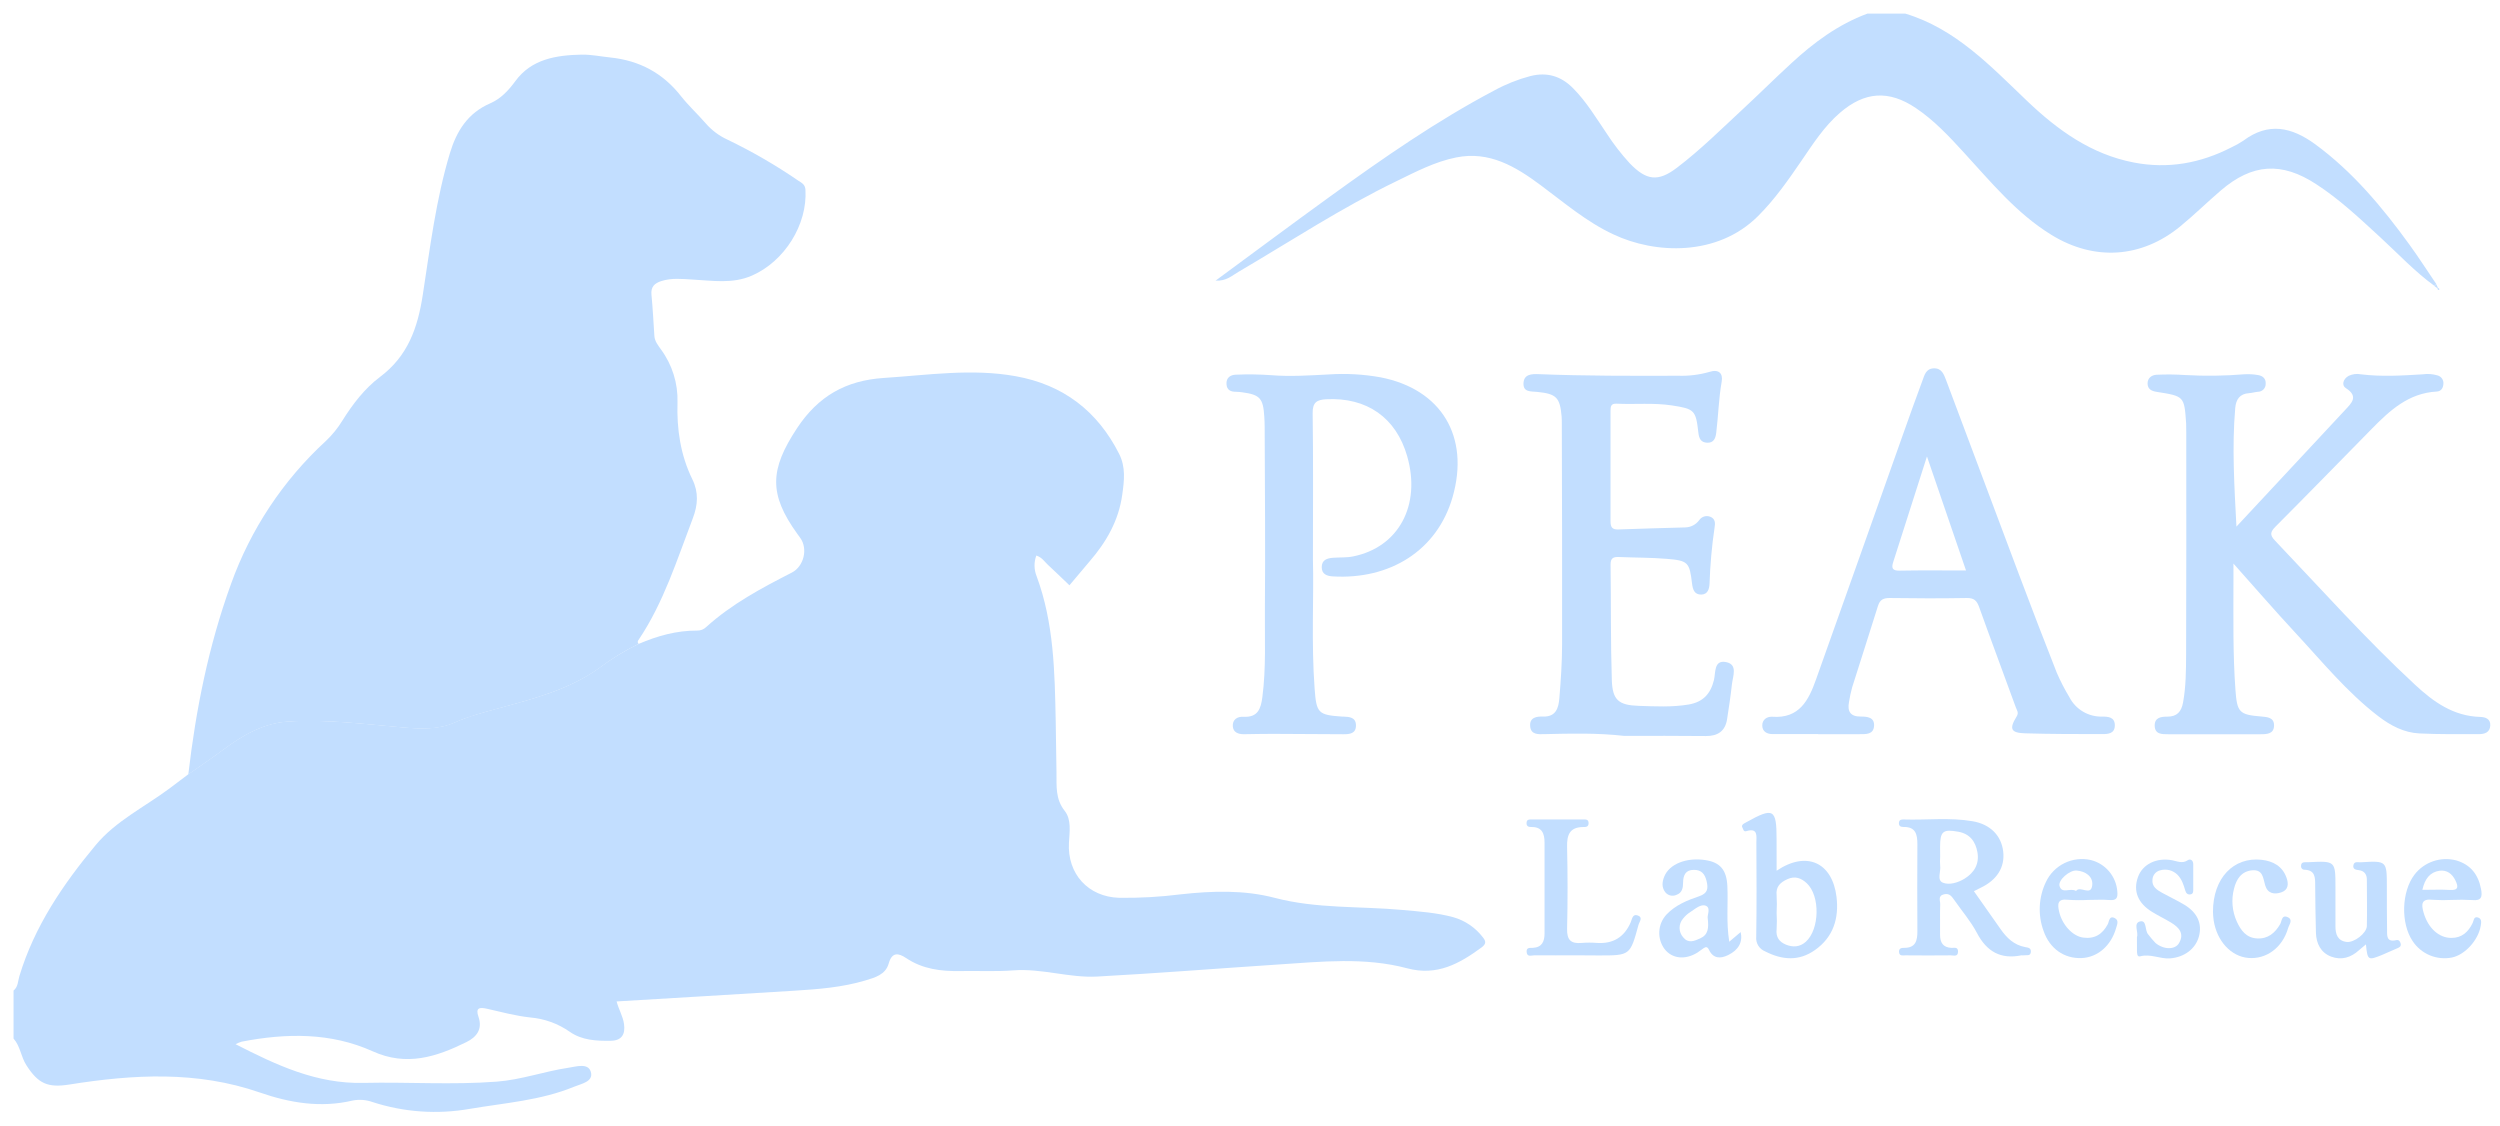
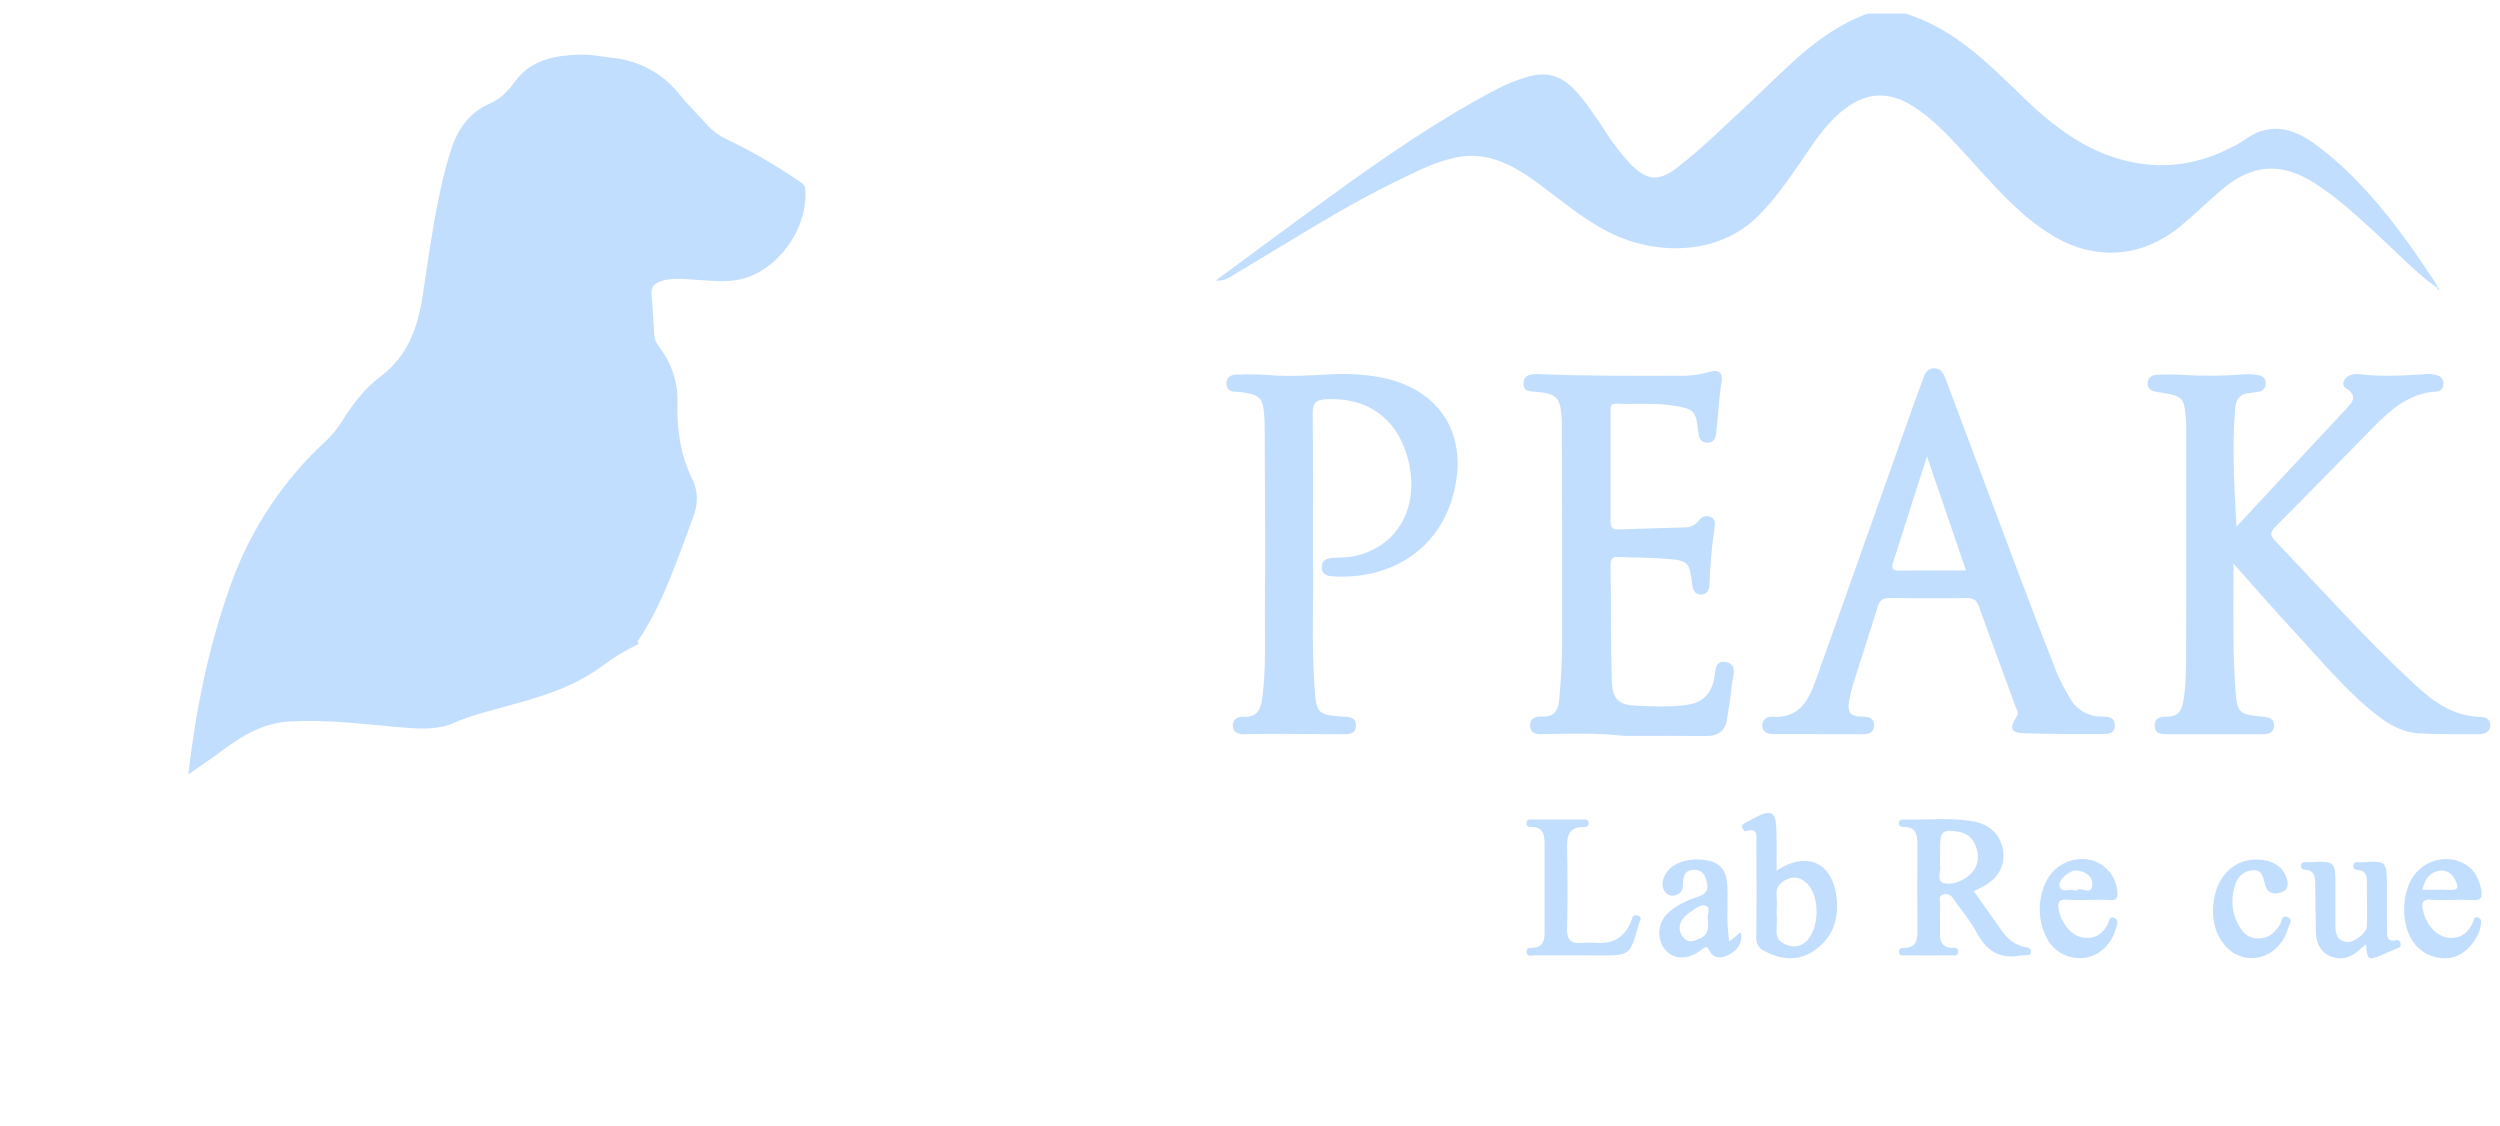
<svg xmlns="http://www.w3.org/2000/svg" width="171" height="77" viewBox="0 0 171 77" fill="none">
-   <path d="M43.686 44.042C44.964 43.495 46.277 43.125 47.686 43.131C47.799 43.134 47.912 43.115 48.017 43.074C48.123 43.033 48.219 42.971 48.301 42.892C50.04 41.315 52.091 40.224 54.162 39.164C54.981 38.744 55.276 37.543 54.739 36.795C54.673 36.702 54.604 36.609 54.537 36.516C52.566 33.785 52.66 32.112 54.507 29.303C55.958 27.099 57.846 26.023 60.459 25.851C63.465 25.656 66.463 25.191 69.47 25.732C72.71 26.313 75.066 28.107 76.551 31.049C77.008 31.956 76.896 32.89 76.763 33.828C76.525 35.594 75.679 37.068 74.532 38.395C74.066 38.938 73.61 39.488 73.15 40.034C72.658 39.564 72.169 39.089 71.67 38.627C71.444 38.42 71.282 38.13 70.884 37.998C70.716 38.453 70.722 38.955 70.902 39.405C72.092 42.616 72.143 45.965 72.211 49.33C72.235 50.505 72.247 51.681 72.264 52.856C72.276 53.761 72.178 54.645 72.826 55.465C73.297 56.06 73.157 56.899 73.116 57.642C72.996 59.77 74.428 61.346 76.551 61.41C77.959 61.429 79.367 61.349 80.764 61.172C82.923 60.934 85.103 60.864 87.191 61.413C90.071 62.168 93.007 61.974 95.912 62.24C97.085 62.347 98.259 62.425 99.402 62.736C100.21 62.964 100.923 63.449 101.431 64.117C101.663 64.403 101.644 64.576 101.336 64.807C99.818 65.919 98.29 66.775 96.256 66.233C93.351 65.456 90.384 65.779 87.429 65.972C83.303 66.243 79.183 66.573 75.053 66.796C73.135 66.9 71.254 66.225 69.309 66.373C68.1 66.465 66.892 66.397 65.683 66.42C64.368 66.444 63.108 66.29 61.978 65.531C61.46 65.185 61.013 65.097 60.787 65.905C60.573 66.67 59.84 66.868 59.186 67.064C57.607 67.537 55.972 67.662 54.338 67.764C50.299 68.015 46.259 68.253 42.177 68.498C42.313 69.035 42.607 69.501 42.683 70.043C42.783 70.766 42.51 71.177 41.783 71.189C40.802 71.207 39.795 71.156 38.968 70.571C38.168 70.013 37.234 69.676 36.262 69.594C35.269 69.487 34.29 69.221 33.312 68.999C32.811 68.886 32.509 68.919 32.725 69.541C33.02 70.395 32.608 70.932 31.894 71.284C29.844 72.292 27.813 72.959 25.491 71.909C22.62 70.613 19.578 70.661 16.529 71.25C16.385 71.296 16.245 71.353 16.11 71.422C18.928 72.864 21.659 74.145 24.853 74.07C27.895 74.001 30.939 74.217 33.984 73.984C35.659 73.856 37.234 73.28 38.878 73.035C39.427 72.952 40.229 72.689 40.413 73.316C40.612 73.989 39.757 74.129 39.262 74.335C36.979 75.274 34.523 75.439 32.122 75.848C29.904 76.237 27.625 76.077 25.484 75.381C25.047 75.224 24.575 75.188 24.119 75.277C21.94 75.795 19.819 75.438 17.773 74.728C13.474 73.237 9.126 73.484 4.751 74.181C3.254 74.419 2.61 74.117 1.803 72.86C1.432 72.28 1.389 71.559 0.926 71.036V67.756C1.242 67.502 1.223 67.107 1.325 66.77C2.353 63.364 4.313 60.485 6.553 57.794C7.92 56.155 9.88 55.204 11.578 53.942C12.013 53.621 12.442 53.291 12.873 52.965C13.668 52.406 14.476 51.865 15.255 51.284C16.586 50.291 18.018 49.459 19.695 49.35C22.335 49.178 24.966 49.533 27.594 49.756C28.815 49.859 29.984 49.911 31.133 49.4C32.077 48.981 33.079 48.724 34.077 48.449C36.485 47.791 38.913 47.177 40.985 45.687C41.829 45.051 42.734 44.5 43.686 44.042Z" fill="#C2DEFF" />
  <path d="M130.32 0.93C133.788 1.977 136.166 4.535 138.67 6.921C140.755 8.906 143.043 10.556 145.95 11.115C148.298 11.571 150.516 11.165 152.628 10.08C152.915 9.948 153.191 9.793 153.453 9.617C155.156 8.345 156.735 8.687 158.348 9.857C160.938 11.756 162.948 14.173 164.805 16.731C165.442 17.613 166.033 18.53 166.644 19.431L166.514 19.553C165.164 18.573 164.029 17.351 162.807 16.227C161.411 14.946 160.03 13.637 158.434 12.602C156.063 11.048 154.054 11.184 151.902 13.031C150.966 13.834 150.082 14.703 149.129 15.485C146.476 17.663 143.245 17.867 140.321 16.068C137.931 14.601 136.177 12.443 134.32 10.423C133.31 9.32 132.291 8.227 131.039 7.388C129.187 6.144 127.538 6.259 125.847 7.72C124.768 8.652 124.01 9.841 123.217 11C122.309 12.327 121.39 13.646 120.243 14.787C117.456 17.561 113.201 17.377 110.362 16.034C108.519 15.179 106.996 13.864 105.384 12.669C103.669 11.392 101.867 10.311 99.601 10.77C98.155 11.058 96.838 11.751 95.53 12.388C91.774 14.202 88.291 16.493 84.699 18.602C84.27 18.852 83.88 19.237 83.144 19.196C85.844 17.211 88.41 15.296 91.005 13.42C94.613 10.812 98.259 8.272 102.214 6.185C102.995 5.758 103.824 5.428 104.685 5.201C105.832 4.915 106.778 5.21 107.593 6.03C108.512 6.953 109.175 8.069 109.902 9.137C110.368 9.857 110.893 10.536 111.472 11.167C112.608 12.346 113.408 12.458 114.701 11.474C116.327 10.238 117.774 8.795 119.268 7.411C120.363 6.396 121.423 5.339 122.52 4.333C124.062 2.909 125.735 1.669 127.732 0.93H130.32Z" fill="#C2DEFF" />
  <path d="M43.686 44.042C42.736 44.503 41.833 45.057 40.992 45.696C38.92 47.182 36.486 47.797 34.084 48.458C33.086 48.732 32.084 48.99 31.14 49.409C29.991 49.927 28.822 49.868 27.601 49.765C24.973 49.542 22.342 49.185 19.702 49.359C18.023 49.468 16.593 50.3 15.262 51.292C14.483 51.874 13.675 52.414 12.88 52.974C13.398 48.527 14.262 44.192 15.802 39.941C17.14 36.207 19.364 32.853 22.284 30.168C22.723 29.753 23.105 29.283 23.42 28.768C24.125 27.641 24.94 26.572 25.995 25.78C27.895 24.356 28.57 22.434 28.917 20.178C29.418 16.929 29.819 13.651 30.772 10.482C31.23 8.961 31.996 7.732 33.535 7.066C34.246 6.757 34.77 6.202 35.245 5.555C36.35 4.036 38.049 3.772 39.782 3.737C40.436 3.725 41.092 3.865 41.748 3.932C43.733 4.138 45.344 4.996 46.584 6.582C47.102 7.236 47.717 7.801 48.263 8.429C48.675 8.907 49.185 9.289 49.758 9.551C51.439 10.361 53.056 11.296 54.594 12.351C54.822 12.502 55.071 12.607 55.093 12.978C55.234 15.376 53.653 17.877 51.442 18.847C50.099 19.436 48.734 19.192 47.37 19.122C46.651 19.08 45.94 18.999 45.235 19.225C44.771 19.372 44.508 19.616 44.56 20.157C44.652 21.098 44.695 22.044 44.76 22.987C44.786 23.349 45.013 23.619 45.209 23.9C45.981 24.948 46.379 26.224 46.341 27.525C46.285 29.352 46.546 31.131 47.359 32.79C47.798 33.683 47.734 34.542 47.391 35.445C46.308 38.28 45.404 41.194 43.691 43.749C43.614 43.844 43.584 43.944 43.686 44.042Z" fill="#C2DEFF" />
  <path d="M152.972 36.02C155.458 33.357 157.939 30.695 160.415 28.033C160.828 27.586 161.361 27.118 160.453 26.546C160.152 26.357 160.259 25.92 160.65 25.707C160.912 25.584 161.208 25.547 161.492 25.604C162.897 25.776 164.299 25.69 165.703 25.604C166.046 25.555 166.395 25.58 166.727 25.678C166.853 25.712 166.963 25.789 167.036 25.897C167.11 26.005 167.142 26.135 167.128 26.265C167.11 26.553 166.967 26.771 166.66 26.783C164.75 26.888 163.466 28.071 162.228 29.334C160.035 31.566 157.852 33.807 155.643 36.022C155.298 36.376 155.234 36.581 155.603 36.97C158.767 40.293 161.821 43.718 165.197 46.844C166.461 48.018 167.818 48.984 169.644 49.038C169.979 49.048 170.362 49.154 170.335 49.63C170.307 50.106 169.941 50.217 169.544 50.215C168.193 50.215 166.841 50.233 165.492 50.167C164.432 50.117 163.517 49.633 162.679 48.991C160.52 47.336 158.817 45.233 156.98 43.258C155.598 41.769 154.268 40.23 152.768 38.549C152.768 39.088 152.768 39.44 152.768 39.794C152.768 42.259 152.725 44.724 152.904 47.187C153.016 48.718 153.158 48.888 154.671 49.009C155.097 49.043 155.545 49.081 155.545 49.611C155.545 50.207 155.061 50.222 154.607 50.222C152.51 50.222 150.414 50.222 148.317 50.222C147.877 50.222 147.383 50.238 147.381 49.62C147.381 49.067 147.835 49.017 148.245 49.019C148.917 49.019 149.208 48.674 149.322 48.045C149.519 46.966 149.524 45.875 149.53 44.791C149.552 39.713 149.54 34.636 149.54 29.557C149.54 29.357 149.54 29.155 149.531 28.955C149.404 27.106 149.404 27.099 147.519 26.804C147.16 26.748 146.901 26.616 146.894 26.236C146.887 25.856 147.179 25.651 147.507 25.633C148.166 25.602 148.825 25.609 149.483 25.654C150.83 25.729 152.18 25.712 153.524 25.6C153.839 25.582 154.155 25.601 154.465 25.657C154.771 25.711 154.994 25.897 154.973 26.248C154.975 26.32 154.963 26.392 154.936 26.459C154.91 26.526 154.87 26.587 154.82 26.639C154.769 26.69 154.708 26.731 154.642 26.758C154.575 26.786 154.503 26.799 154.431 26.799C154.231 26.817 154.035 26.88 153.837 26.892C153.198 26.935 152.944 27.318 152.89 27.907C152.659 30.581 152.83 33.265 152.972 36.02Z" fill="#C2DEFF" />
  <path d="M124.361 50.212H121.252C120.855 50.212 120.547 50.039 120.539 49.632C120.53 49.224 120.862 49 121.23 49.026C123.079 49.159 123.713 47.89 124.214 46.48C126.202 40.899 128.184 35.318 130.158 29.735C130.598 28.494 131.041 27.254 131.5 26.02C131.636 25.656 131.733 25.222 132.253 25.196C132.823 25.167 132.961 25.614 133.116 26.011C134.779 30.432 136.427 34.858 138.092 39.278C138.938 41.529 139.802 43.773 140.682 46.01C140.932 46.588 141.22 47.148 141.546 47.686C141.756 48.097 142.079 48.44 142.476 48.675C142.873 48.91 143.329 49.028 143.791 49.015C144.198 49.015 144.654 49.043 144.654 49.611C144.654 50.179 144.209 50.214 143.791 50.212C142.038 50.212 140.283 50.212 138.53 50.16C137.539 50.132 137.41 49.861 137.938 49.007C138.111 48.734 137.938 48.56 137.878 48.373C137.05 46.086 136.19 43.811 135.372 41.52C135.213 41.073 135.013 40.895 134.52 40.904C132.766 40.935 131.013 40.931 129.258 40.904C128.818 40.904 128.585 41.019 128.452 41.449C127.875 43.308 127.269 45.159 126.687 47.015C126.596 47.346 126.523 47.683 126.471 48.023C126.347 48.667 126.576 49.019 127.272 49.012C127.721 49.012 128.222 49.057 128.186 49.649C128.15 50.241 127.645 50.219 127.198 50.217C126.252 50.217 125.298 50.217 124.355 50.217L124.361 50.212ZM134.476 39.022C133.579 36.407 132.719 33.895 131.804 31.221C130.994 33.757 130.25 36.098 129.498 38.435C129.358 38.872 129.441 39.043 129.947 39.032C131.408 39.003 132.869 39.022 134.476 39.022Z" fill="#C2DEFF" />
  <path d="M111.08 50.333C109.27 50.129 107.453 50.171 105.652 50.215C105.219 50.226 104.709 50.267 104.663 49.668C104.616 49.069 105.101 48.998 105.554 49.012C106.431 49.038 106.605 48.418 106.659 47.769C106.761 46.542 106.845 45.309 106.847 44.08C106.859 39.059 106.839 34.039 106.828 29.017C106.828 28.844 106.828 28.672 106.816 28.499C106.704 27.189 106.46 26.935 105.141 26.806C104.711 26.762 104.179 26.838 104.207 26.21C104.234 25.582 104.787 25.575 105.243 25.592C108.429 25.718 111.617 25.711 114.805 25.701C115.523 25.724 116.239 25.635 116.929 25.437C117.549 25.236 117.867 25.525 117.763 26.105C117.558 27.267 117.534 28.442 117.39 29.607C117.344 29.982 117.218 30.298 116.774 30.282C116.33 30.267 116.214 29.984 116.168 29.592C115.995 28.057 115.903 27.967 114.358 27.731C113.102 27.539 111.835 27.672 110.572 27.612C110.194 27.593 110.16 27.797 110.16 28.088C110.16 30.614 110.16 33.139 110.16 35.663C110.16 36.063 110.277 36.231 110.697 36.215C112.218 36.157 113.738 36.12 115.259 36.076C115.447 36.073 115.631 36.028 115.798 35.943C115.964 35.858 116.109 35.735 116.221 35.585C116.301 35.464 116.421 35.373 116.56 35.33C116.699 35.286 116.849 35.292 116.985 35.347C117.33 35.48 117.33 35.794 117.278 36.076C117.089 37.351 116.974 38.636 116.933 39.925C116.917 40.27 116.817 40.657 116.375 40.669C115.898 40.681 115.786 40.324 115.736 39.915C115.563 38.46 115.47 38.346 114.009 38.225C112.923 38.133 111.828 38.147 110.738 38.1C110.365 38.085 110.158 38.159 110.163 38.618C110.199 41.256 110.163 43.897 110.249 46.533C110.294 47.88 110.717 48.235 112.076 48.28C113.221 48.317 114.37 48.382 115.515 48.187C116.498 48.014 117 47.455 117.233 46.52C117.356 46.022 117.219 45.125 118.054 45.285C118.888 45.446 118.525 46.247 118.463 46.809C118.377 47.605 118.256 48.399 118.133 49.192C118.007 50.01 117.497 50.35 116.688 50.345C114.812 50.324 112.945 50.333 111.08 50.333Z" fill="#C2DEFF" />
  <path d="M89.805 38.29C89.873 40.862 89.688 43.987 89.921 47.116C90.044 48.775 90.159 48.903 91.798 49.015H91.885C92.304 49.029 92.748 49.062 92.748 49.621C92.748 50.181 92.322 50.224 91.885 50.222C90.277 50.212 88.667 50.2 87.058 50.196C86.398 50.196 85.737 50.21 85.075 50.22C84.686 50.22 84.353 50.089 84.324 49.68C84.291 49.217 84.636 49.003 85.053 49.027C86.034 49.084 86.243 48.482 86.346 47.684C86.607 45.684 86.502 43.672 86.519 41.667C86.553 37.505 86.519 33.343 86.503 29.182C86.503 28.953 86.491 28.723 86.477 28.492C86.4 27.242 86.18 26.998 84.97 26.833C84.828 26.813 84.685 26.801 84.541 26.798C84.184 26.798 83.918 26.686 83.892 26.28C83.863 25.826 84.17 25.64 84.531 25.628C85.334 25.594 86.138 25.605 86.94 25.662C88.265 25.769 89.581 25.678 90.898 25.611C92.076 25.533 93.26 25.599 94.421 25.807C98.597 26.617 100.545 29.866 99.357 34.002C98.295 37.682 95.048 39.656 91.166 39.426C90.764 39.402 90.401 39.278 90.406 38.787C90.411 38.297 90.774 38.183 91.175 38.152C91.632 38.116 92.102 38.152 92.548 38.06C95.665 37.434 97.211 34.565 96.254 31.212C95.499 28.569 93.491 27.163 90.71 27.309C90.064 27.344 89.774 27.529 89.786 28.269C89.831 31.421 89.805 34.579 89.805 38.29Z" fill="#C2DEFF" />
  <path d="M135.014 60.956C135.65 61.861 136.246 62.701 136.835 63.545C137.256 64.15 137.758 64.638 138.518 64.78C138.715 64.816 138.941 64.83 138.909 65.125C138.876 65.42 138.615 65.31 138.441 65.344C138.385 65.356 138.325 65.344 138.268 65.344C136.852 65.633 135.897 65.096 135.225 63.818C134.804 63.014 134.189 62.308 133.671 61.559C133.498 61.322 133.356 61.086 132.98 61.168C132.524 61.27 132.721 61.617 132.71 61.859C132.685 62.549 132.71 63.24 132.7 63.931C132.7 64.472 132.899 64.807 133.486 64.835C133.659 64.844 133.925 64.749 133.93 65.078C133.93 65.472 133.627 65.344 133.434 65.346C132.398 65.358 131.362 65.355 130.334 65.346C130.153 65.346 129.901 65.417 129.892 65.097C129.892 64.858 130.065 64.832 130.237 64.833C131.035 64.842 131.154 64.334 131.149 63.687C131.137 61.709 131.137 59.731 131.149 57.754C131.149 57.072 131.037 56.545 130.189 56.565C129.985 56.565 129.863 56.482 129.889 56.257C129.911 56.066 130.061 56.048 130.203 56.052C131.778 56.104 133.363 55.902 134.928 56.173C136.152 56.385 136.893 57.163 137.019 58.244C137.145 59.325 136.591 60.203 135.449 60.737C135.33 60.796 135.204 60.863 135.014 60.956ZM132.707 58.607C132.691 58.807 132.691 59.009 132.707 59.209C132.771 59.611 132.458 60.203 132.897 60.378C133.336 60.552 133.919 60.378 134.375 60.102C135.045 59.687 135.396 59.087 135.256 58.291C135.125 57.559 134.738 57.032 133.942 56.889C132.906 56.701 132.702 56.856 132.702 57.925L132.707 58.607Z" fill="#C2DEFF" />
  <path d="M121.521 59.558C123.563 58.177 125.331 58.98 125.619 61.355C125.792 62.816 125.4 64.098 124.148 64.98C123.046 65.762 121.903 65.671 120.736 65.075C120.539 64.997 120.373 64.857 120.263 64.677C120.153 64.496 120.105 64.284 120.126 64.074C120.16 61.925 120.147 59.774 120.136 57.625C120.136 57.197 120.264 56.601 119.446 56.851C119.249 56.912 119.238 56.701 119.174 56.589C119.11 56.477 119.193 56.385 119.295 56.326C119.344 56.297 119.395 56.271 119.446 56.242C121.302 55.206 121.518 55.32 121.518 57.39L121.521 59.558ZM121.521 62.437C121.544 62.808 121.544 63.18 121.521 63.551C121.456 64.091 121.694 64.424 122.16 64.614C122.627 64.804 123.102 64.787 123.516 64.419C124.464 63.568 124.511 61.277 123.582 60.413C123.202 60.059 122.779 59.895 122.252 60.138C121.767 60.361 121.456 60.647 121.521 61.241C121.543 61.64 121.543 62.039 121.521 62.437Z" fill="#C2DEFF" />
  <path d="M161.831 64.595C161.615 64.776 161.486 64.88 161.356 64.994C160.803 65.498 160.161 65.696 159.456 65.434C158.752 65.172 158.431 64.548 158.41 63.804C158.379 62.717 158.368 61.627 158.358 60.536C158.358 60.019 158.358 59.527 157.652 59.49C157.617 59.494 157.581 59.49 157.548 59.478C157.514 59.467 157.484 59.448 157.459 59.422C157.434 59.398 157.415 59.367 157.404 59.334C157.392 59.3 157.388 59.265 157.393 59.23C157.393 58.976 157.565 58.978 157.738 58.974H157.911C159.745 58.885 159.745 58.885 159.745 60.7C159.745 61.59 159.745 62.479 159.745 63.368C159.745 63.901 159.893 64.355 160.512 64.429C161.018 64.49 161.872 63.837 161.893 63.349C161.919 62.289 161.893 61.225 161.893 60.165C161.893 59.81 161.72 59.563 161.339 59.518C161.128 59.494 160.917 59.451 160.974 59.173C161.031 58.895 161.289 58.992 161.467 58.981C163.261 58.871 163.259 58.874 163.261 60.659C163.261 61.634 163.261 62.61 163.275 63.585C163.275 63.972 163.219 64.467 163.893 64.307C164.074 64.263 164.155 64.371 164.199 64.519C164.266 64.747 164.105 64.809 163.938 64.878C163.592 65.02 163.257 65.182 162.914 65.325C161.973 65.705 161.936 65.683 161.831 64.595Z" fill="#C2DEFF" />
  <path d="M107.883 65.344C106.906 65.344 105.928 65.353 104.947 65.344C104.756 65.344 104.443 65.489 104.421 65.104C104.403 64.788 104.65 64.844 104.842 64.833C105.479 64.799 105.647 64.393 105.647 63.837C105.647 61.766 105.647 59.704 105.647 57.638C105.647 57.01 105.474 56.554 104.742 56.568C104.543 56.568 104.407 56.518 104.416 56.286C104.424 56.026 104.621 56.055 104.785 56.053C105.936 56.053 107.088 56.053 108.239 56.053C108.431 56.053 108.673 56.007 108.659 56.328C108.647 56.576 108.455 56.568 108.286 56.569C107.36 56.578 107.17 57.113 107.189 57.932C107.231 59.796 107.234 61.664 107.189 63.528C107.17 64.305 107.458 64.564 108.194 64.496C108.539 64.468 108.886 64.468 109.23 64.496C110.339 64.569 111.101 64.103 111.543 63.081C111.631 62.879 111.659 62.484 112.03 62.62C112.401 62.757 112.13 63.048 112.073 63.261C111.501 65.355 111.5 65.353 109.355 65.353L107.883 65.344Z" fill="#C2DEFF" />
  <path d="M118.281 64.415L119.062 63.754C119.216 64.436 118.92 64.98 118.199 65.33C117.661 65.593 117.18 65.565 116.896 64.971C116.786 64.742 116.684 64.754 116.522 64.859C116.359 64.964 116.247 65.068 116.102 65.158C115.263 65.675 114.375 65.581 113.857 64.916C113.599 64.568 113.471 64.14 113.496 63.708C113.521 63.275 113.697 62.865 113.993 62.549C114.605 61.905 115.413 61.577 116.223 61.303C116.817 61.101 116.85 60.77 116.731 60.267C116.611 59.765 116.368 59.495 115.855 59.499C115.287 59.499 115.13 59.875 115.123 60.362C115.123 60.726 115.062 61.068 114.676 61.206C114.544 61.269 114.395 61.284 114.253 61.25C114.111 61.215 113.985 61.134 113.897 61.018C113.646 60.683 113.691 60.312 113.836 59.956C114.182 59.093 115.372 58.627 116.667 58.833C117.661 58.99 118.102 59.509 118.152 60.612C118.212 61.816 118.062 63.041 118.281 64.415ZM116.808 62.806C116.758 62.623 117.036 62.107 116.687 61.957C116.339 61.807 115.945 62.175 115.617 62.385C115.423 62.507 115.252 62.663 115.112 62.844C114.962 63.022 114.88 63.247 114.883 63.48C114.886 63.713 114.973 63.936 115.128 64.11C115.473 64.54 115.869 64.379 116.287 64.188C116.848 63.939 116.884 63.478 116.808 62.806Z" fill="#C2DEFF" />
  <path d="M142.832 61.555C142.372 61.581 141.911 61.577 141.451 61.545C140.734 61.457 140.724 61.826 140.841 62.346C141.043 63.242 141.755 64.034 142.494 64.132C143.271 64.236 143.81 63.904 144.172 63.216C144.267 63.043 144.257 62.596 144.654 62.8C144.953 62.952 144.806 63.255 144.739 63.49C144.393 64.699 143.463 65.493 142.369 65.532C141.192 65.574 140.199 64.894 139.779 63.673C139.582 63.134 139.494 62.561 139.522 61.987C139.549 61.413 139.69 60.851 139.938 60.333C140.201 59.769 140.65 59.311 141.209 59.037C141.768 58.763 142.404 58.688 143.012 58.826C143.501 58.948 143.939 59.22 144.264 59.605C144.589 59.99 144.785 60.468 144.824 60.97C144.867 61.41 144.775 61.602 144.292 61.562C143.808 61.522 143.319 61.555 142.832 61.555ZM142.002 60.942C142.285 60.547 143.026 61.339 143.109 60.544C143.171 59.944 142.641 59.592 142.038 59.544C141.56 59.504 140.758 60.205 140.872 60.6C141.04 61.177 141.596 60.702 142.002 60.942Z" fill="#C2DEFF" />
  <path d="M167.718 61.555C167.288 61.579 166.856 61.576 166.426 61.547C165.615 61.445 165.601 61.837 165.779 62.442C166.086 63.478 166.815 64.157 167.678 64.153C168.402 64.153 168.834 63.741 169.131 63.13C169.207 62.971 169.2 62.677 169.476 62.751C169.752 62.826 169.727 63.064 169.685 63.311C169.531 64.284 168.618 65.306 167.718 65.493C167.208 65.595 166.68 65.543 166.2 65.343C165.72 65.143 165.31 64.804 165.024 64.371C164.199 63.148 164.261 60.991 165.154 59.822C165.48 59.399 165.924 59.081 166.43 58.908C166.936 58.736 167.482 58.715 168 58.85C168.975 59.13 169.514 59.81 169.702 60.806C169.804 61.339 169.742 61.631 169.095 61.564C168.636 61.537 168.177 61.534 167.718 61.555ZM165.691 60.865C166.381 60.865 166.972 60.835 167.566 60.873C168.19 60.915 168.145 60.626 167.95 60.221C167.732 59.765 167.355 59.489 166.867 59.558C166.209 59.653 165.855 60.115 165.691 60.866V60.865Z" fill="#C2DEFF" />
-   <path d="M146.167 64.096C146.295 63.78 145.893 63.141 146.378 63.026C146.863 62.91 146.684 63.647 146.944 63.923C147.098 64.127 147.264 64.321 147.442 64.505C148.008 64.969 148.777 64.973 149.048 64.505C149.43 63.84 149.029 63.426 148.495 63.102C148.079 62.849 147.632 62.639 147.221 62.385C146.229 61.783 145.896 60.952 146.236 59.993C146.549 59.116 147.494 58.643 148.573 58.841C148.93 58.907 149.264 59.091 149.64 58.841C149.823 58.719 150.02 58.841 150.018 59.121C150.018 59.694 150.018 60.269 150.018 60.847C150.018 60.985 150.018 61.147 149.828 61.177C149.638 61.206 149.526 61.101 149.469 60.904C149.359 60.519 149.234 60.132 148.943 59.837C148.789 59.683 148.597 59.573 148.386 59.519C148.175 59.466 147.954 59.471 147.746 59.533C147.604 59.57 147.477 59.65 147.384 59.763C147.291 59.876 147.236 60.016 147.228 60.162C147.176 60.65 147.537 60.871 147.892 61.07C148.393 61.348 148.917 61.588 149.407 61.883C150.303 62.421 150.638 63.178 150.409 64.044C150.179 64.911 149.397 65.48 148.431 65.553C147.741 65.603 147.095 65.22 146.39 65.413C146.172 65.473 146.174 65.204 146.169 65.038C146.167 64.74 146.167 64.457 146.167 64.096Z" fill="#C2DEFF" />
  <path d="M151.367 62.365C151.367 60.05 152.782 58.602 154.692 58.81C155.474 58.897 156.12 59.245 156.401 60.043C156.548 60.457 156.529 60.873 156.04 61.037C155.552 61.201 155.106 61.12 154.937 60.552C154.794 60.066 154.794 59.465 154.051 59.529C153.308 59.593 152.966 60.145 152.809 60.778C152.609 61.535 152.677 62.337 153.003 63.048C153.277 63.641 153.647 64.15 154.384 64.189C155.122 64.229 155.609 63.825 155.966 63.207C156.08 63.009 156.059 62.553 156.467 62.729C156.875 62.905 156.574 63.247 156.508 63.48C156.122 64.818 155.021 65.626 153.792 65.524C152.609 65.425 151.638 64.383 151.414 62.953C151.386 62.758 151.371 62.562 151.367 62.365Z" fill="#C2DEFF" />
  <path d="M166.644 19.445L166.747 19.675L166.714 19.711L166.515 19.567L166.644 19.445Z" fill="#C2DEFF" />
  <path d="M166.748 19.676L166.866 19.776C166.753 19.903 166.742 19.788 166.715 19.712L166.748 19.676Z" fill="#C2DEFF" />
</svg>